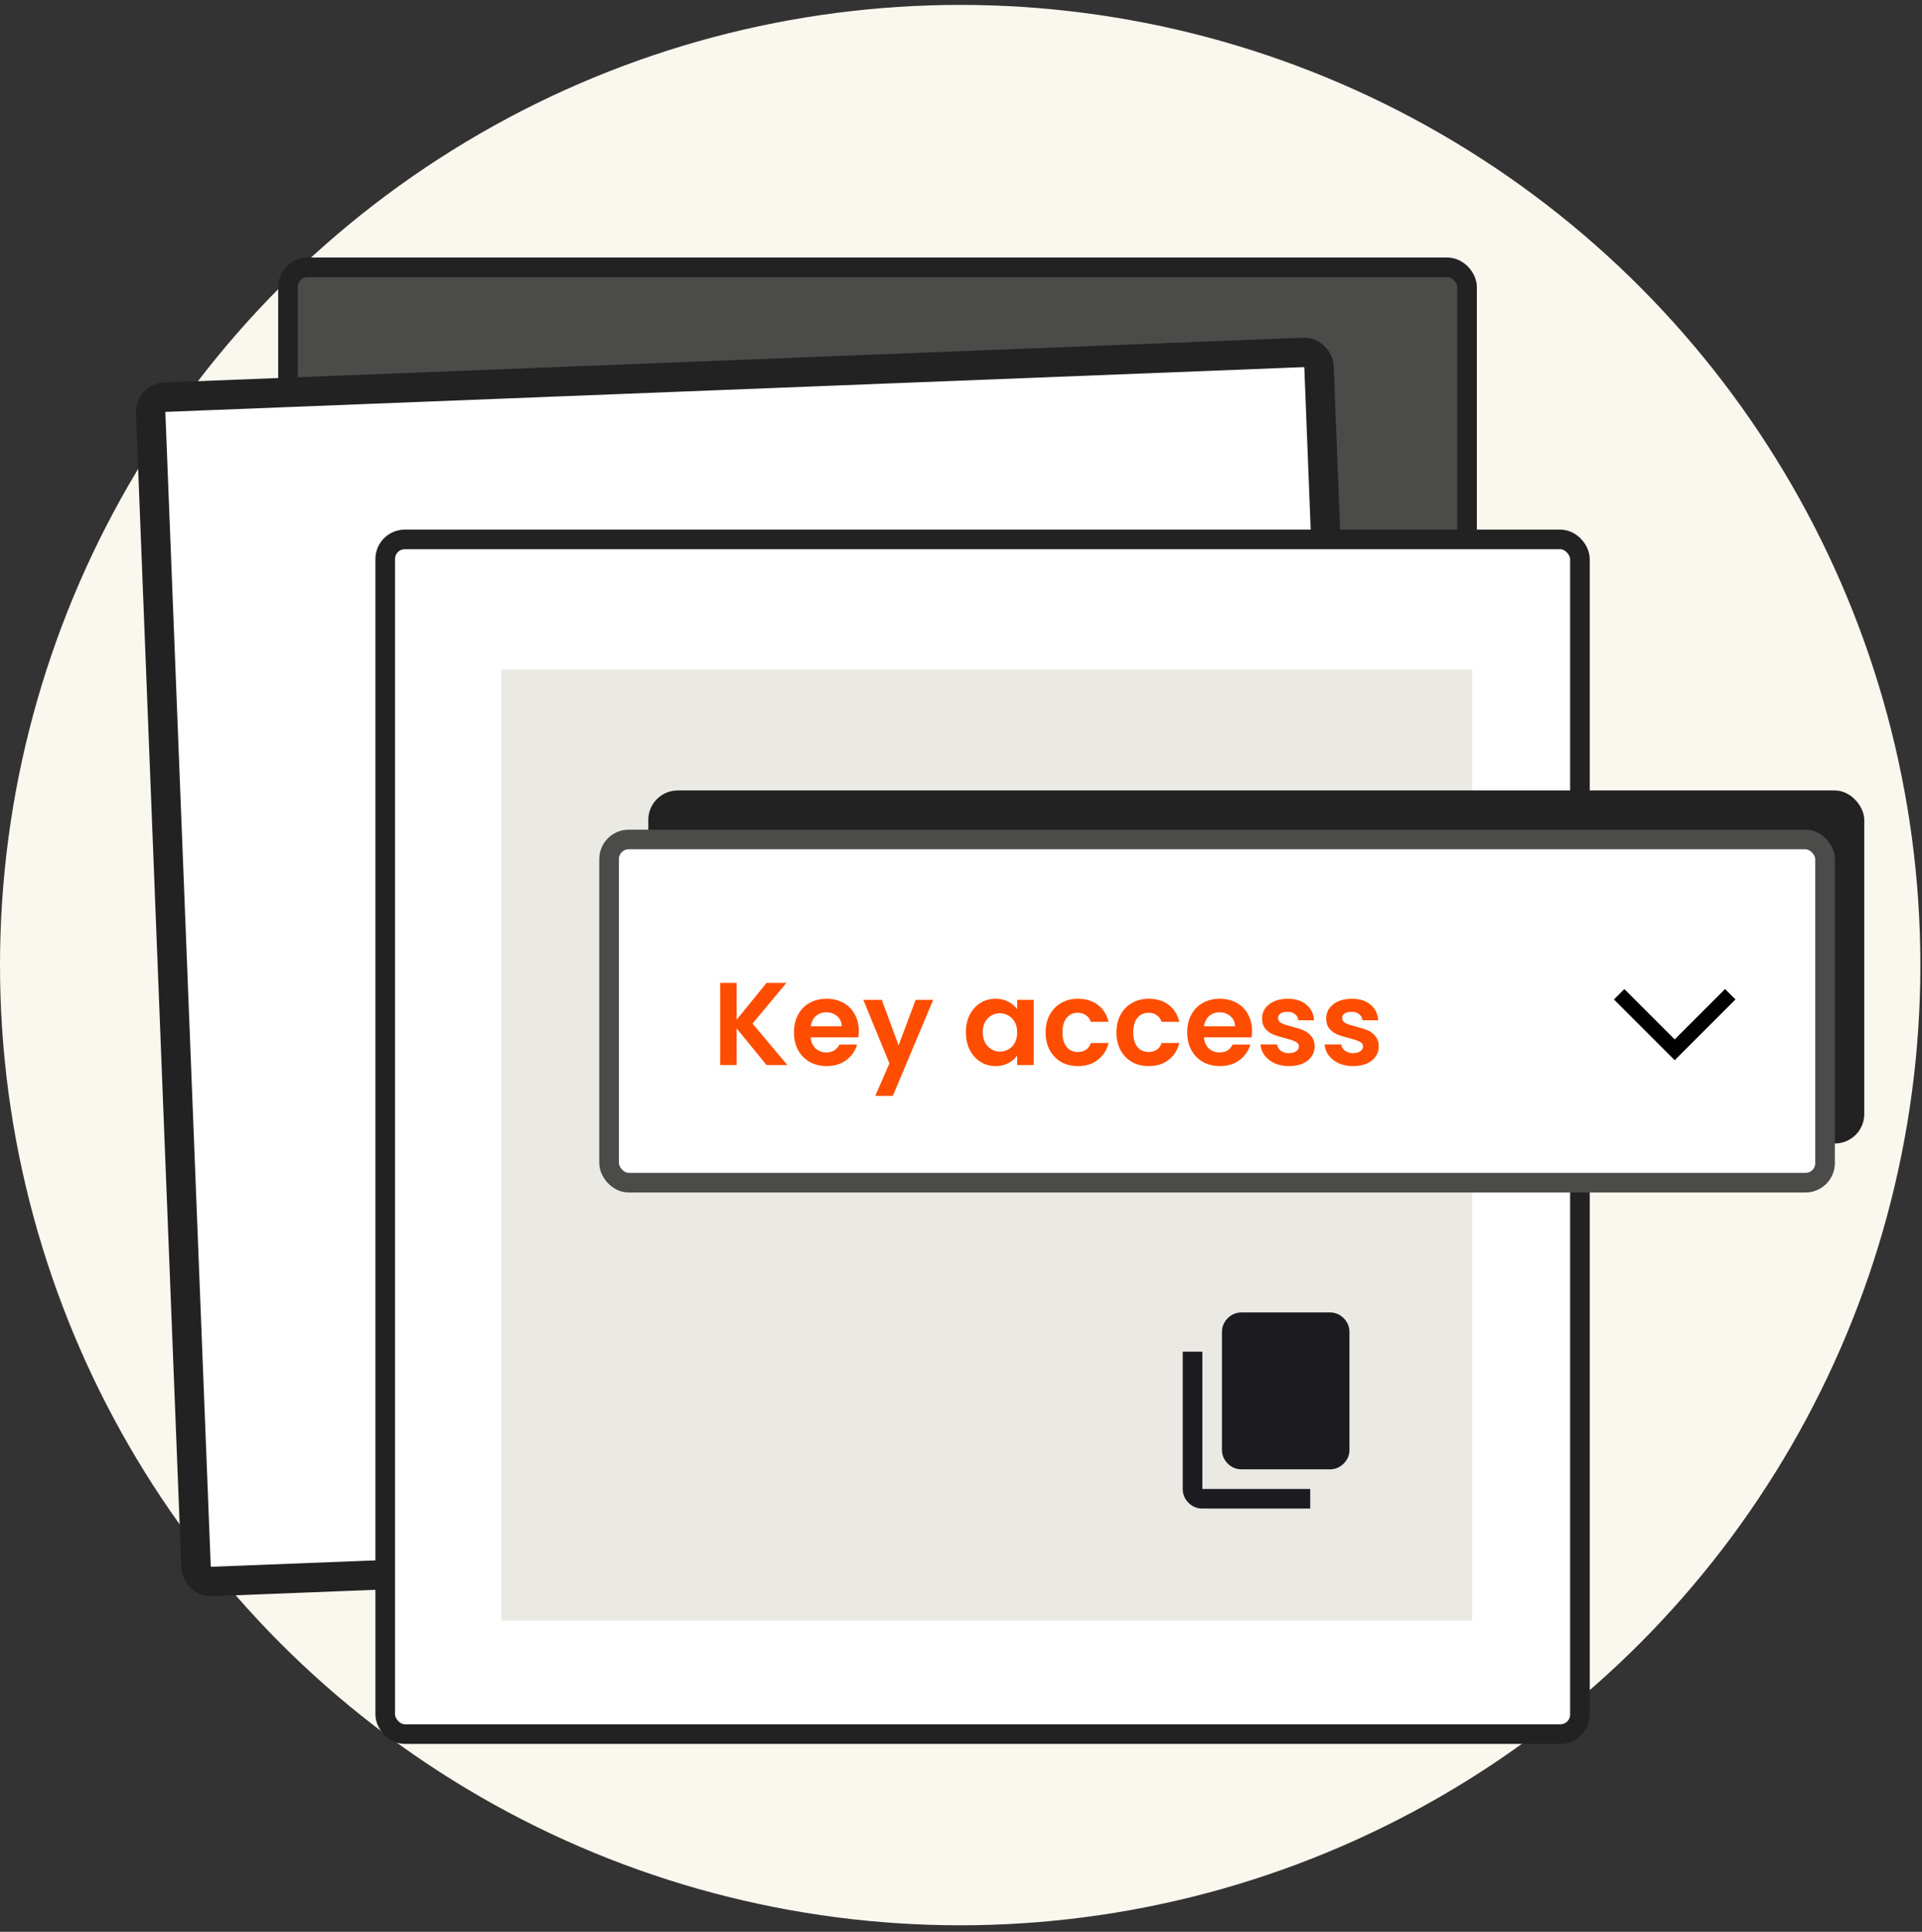
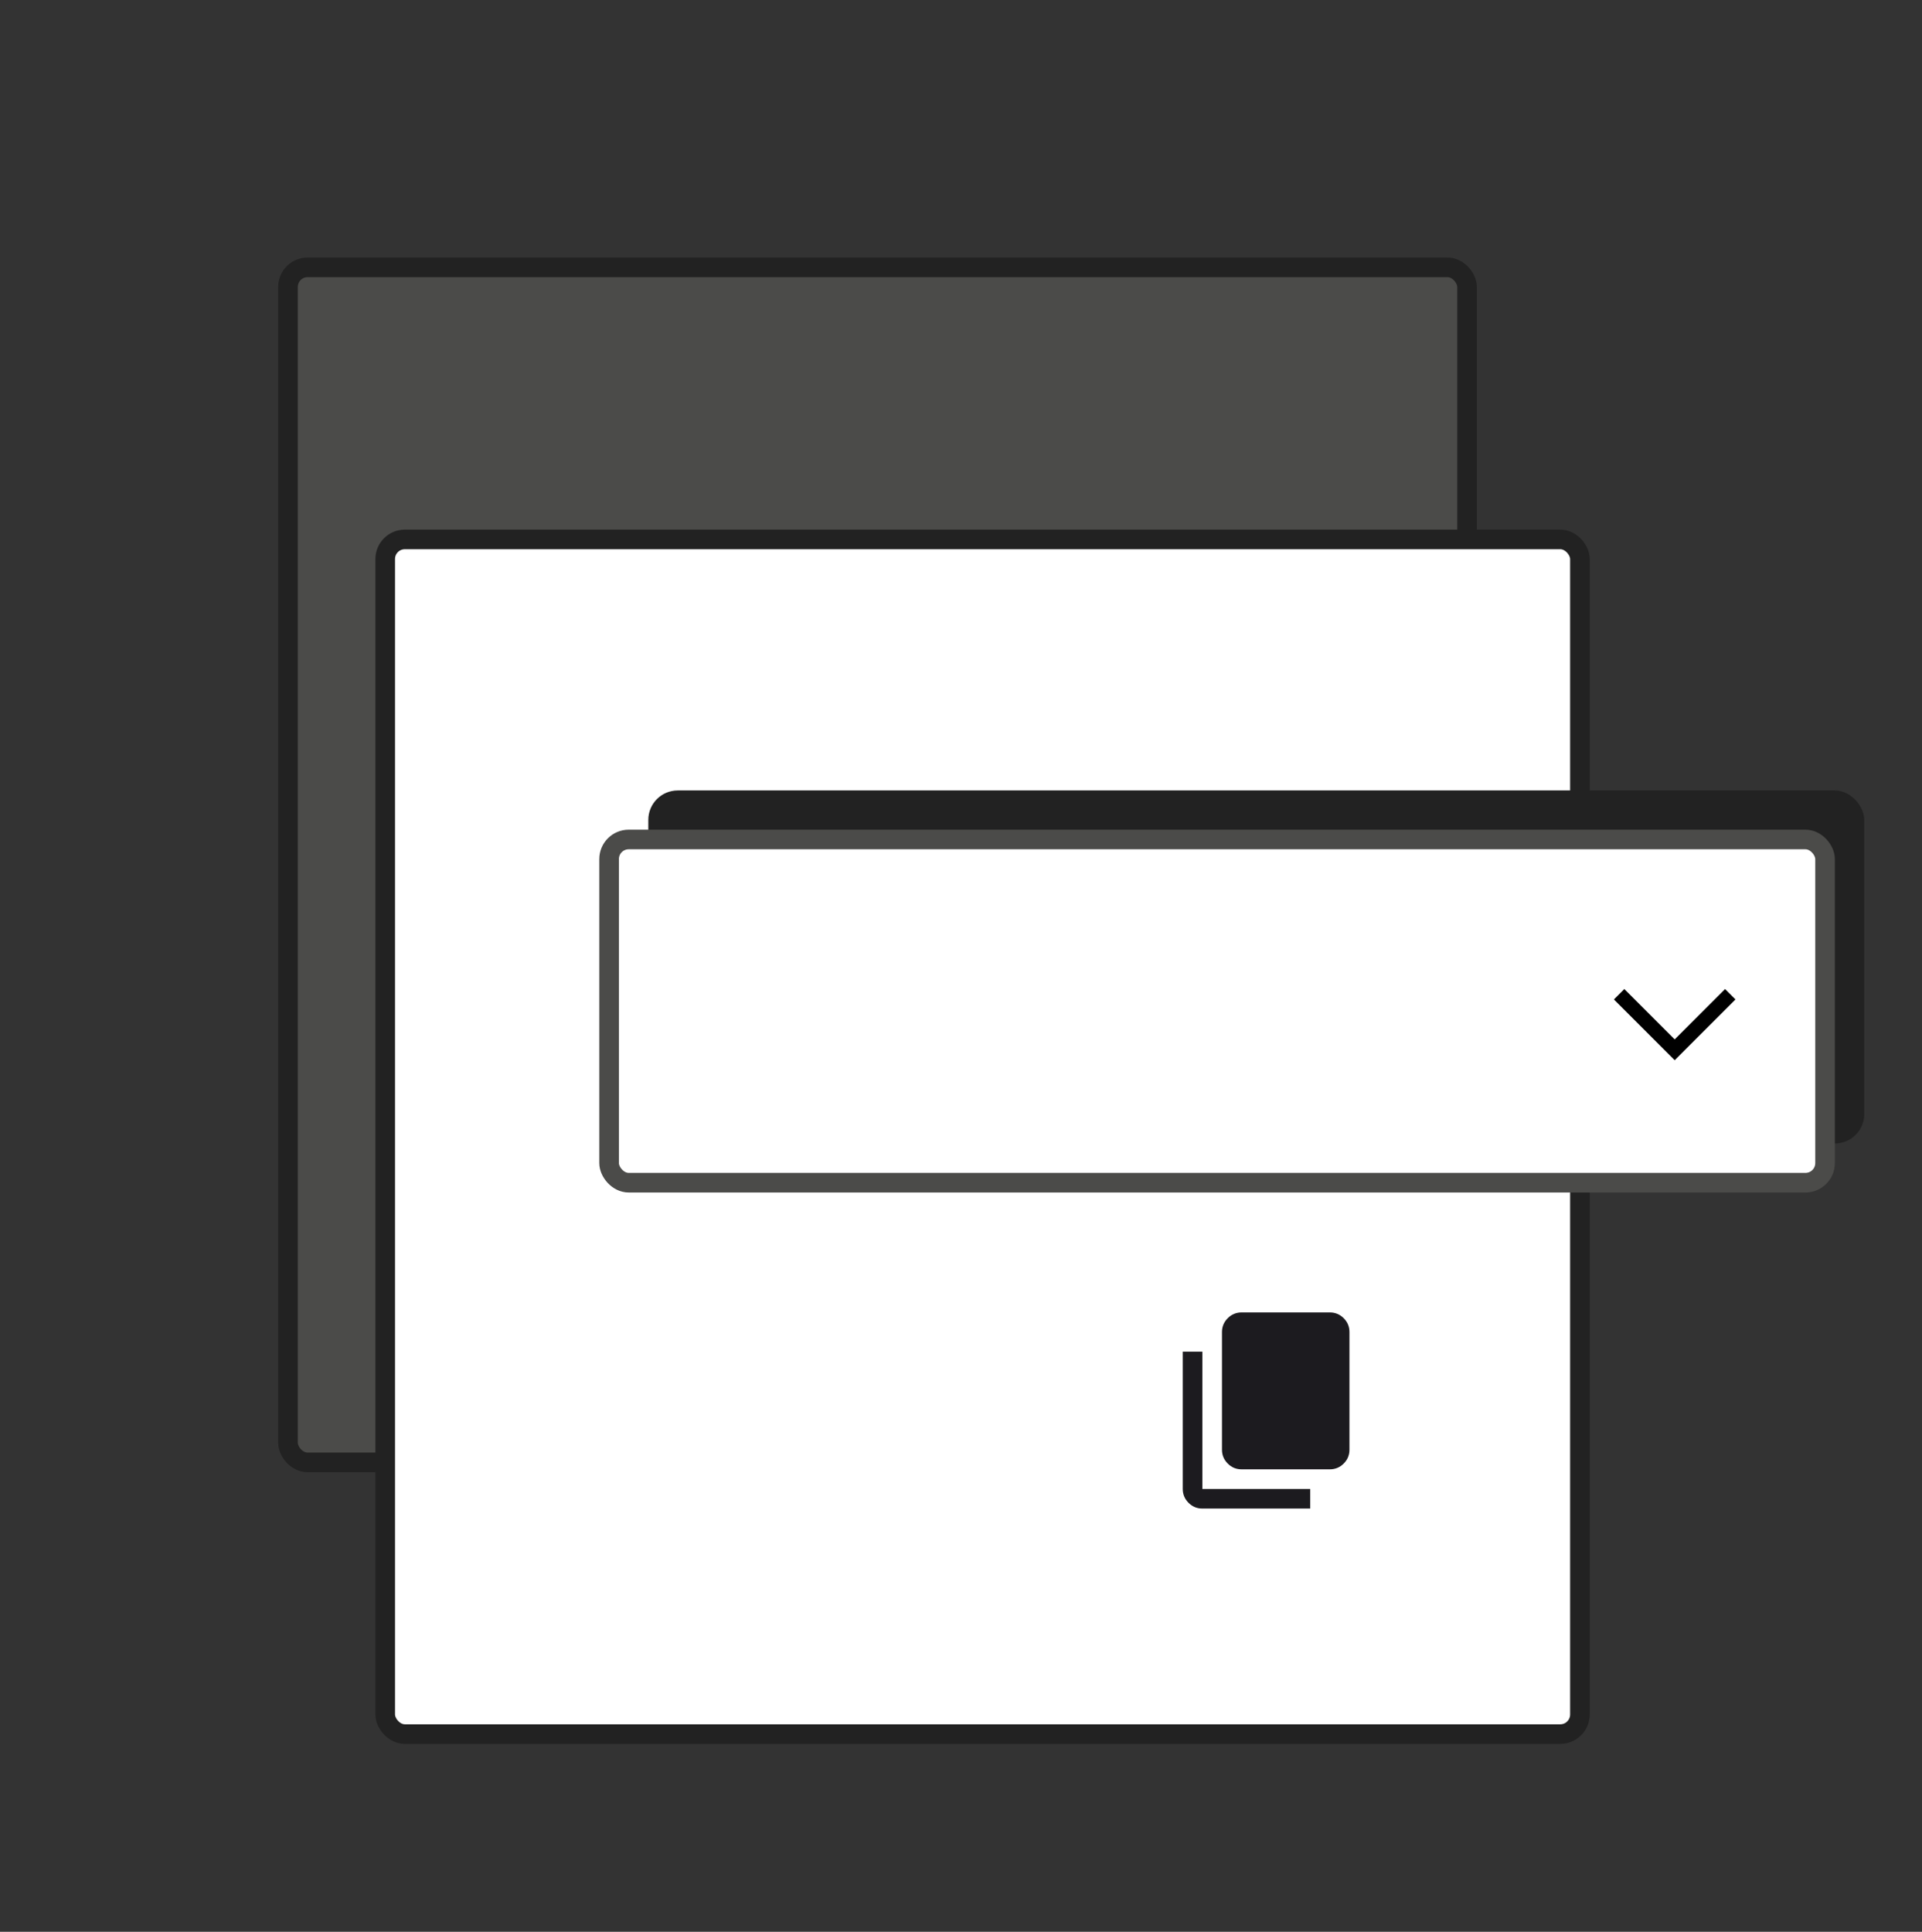
<svg xmlns="http://www.w3.org/2000/svg" width="196" height="197" viewBox="0 0 196 197" fill="none">
  <rect x="0" y="0" width="196" height="197" fill="#333333" stroke="none" />
-   <circle cx="97.917" cy="98.418" r="97.917" fill="#F9F7EE" />
  <rect x="149.605" y="149.131" width="120.237" height="121.867" rx="2" transform="rotate(-180 149.605 149.131)" fill="#4B4B49" stroke="#222222" stroke-width="2" />
-   <rect x="139.198" y="156.653" width="119.237" height="120.867" rx="1.5" transform="rotate(177.748 139.198 156.653)" fill="white" stroke="#222222" stroke-width="3" />
  <rect x="39.283" y="55.009" width="121.833" height="121.829" rx="2" fill="white" stroke="#222222" stroke-width="2" />
-   <rect x="51.131" y="68.264" width="99" height="97" fill="#EAE9E4" />
  <mask id="mask0_637_171" style="mask-type:alpha" maskUnits="userSpaceOnUse" x="117" y="131" width="25" height="25">
    <rect x="117.613" y="131.838" width="24" height="24" fill="#D9D9D9" />
  </mask>
  <g mask="url(#mask0_637_171)">
    <path d="M126.613 149.838C126.063 149.838 125.592 149.642 125.201 149.25C124.809 148.859 124.613 148.388 124.613 147.838V135.838C124.613 135.288 124.809 134.817 125.201 134.425C125.592 134.034 126.063 133.838 126.613 133.838H135.613C136.163 133.838 136.634 134.034 137.026 134.425C137.417 134.817 137.613 135.288 137.613 135.838V147.838C137.613 148.388 137.417 148.859 137.026 149.25C136.634 149.642 136.163 149.838 135.613 149.838H126.613ZM122.613 153.838C122.063 153.838 121.592 153.642 121.201 153.25C120.809 152.859 120.613 152.388 120.613 151.838V137.838H122.613V151.838H133.613V153.838H122.613Z" fill="#1C1B1F" />
  </g>
  <rect x="66.113" y="80.608" width="124" height="36" rx="3" fill="#222222" />
  <rect x="62.113" y="85.608" width="124" height="35" rx="2" fill="white" stroke="#4B4B49" stroke-width="2" />
  <path d="M165.113 101.39L170.779 107.056L176.446 101.39" stroke="black" stroke-width="1.5" />
-   <path d="M78.169 108.608L75.121 104.876V108.608H73.441V100.232H75.121V103.988L78.169 100.232H80.197L76.741 104.384L80.293 108.608H78.169ZM87.578 105.14C87.578 105.38 87.562 105.596 87.53 105.788H82.67C82.71 106.268 82.878 106.644 83.174 106.916C83.47 107.188 83.834 107.324 84.266 107.324C84.89 107.324 85.334 107.056 85.598 106.52H87.41C87.218 107.16 86.85 107.688 86.306 108.104C85.762 108.512 85.094 108.716 84.302 108.716C83.662 108.716 83.086 108.576 82.574 108.296C82.07 108.008 81.674 107.604 81.386 107.084C81.106 106.564 80.966 105.964 80.966 105.284C80.966 104.596 81.106 103.992 81.386 103.472C81.666 102.952 82.058 102.552 82.562 102.272C83.066 101.992 83.646 101.852 84.302 101.852C84.934 101.852 85.498 101.988 85.994 102.26C86.498 102.532 86.886 102.92 87.158 103.424C87.438 103.92 87.578 104.492 87.578 105.14ZM85.838 104.66C85.83 104.228 85.674 103.884 85.37 103.628C85.066 103.364 84.694 103.232 84.254 103.232C83.838 103.232 83.486 103.36 83.198 103.616C82.918 103.864 82.746 104.212 82.682 104.66H85.838ZM95.165 101.96L91.049 111.752H89.261L90.701 108.44L88.037 101.96H89.921L91.637 106.604L93.377 101.96H95.165ZM98.498 105.26C98.498 104.588 98.63 103.992 98.894 103.472C99.166 102.952 99.53 102.552 99.986 102.272C100.45 101.992 100.966 101.852 101.534 101.852C102.03 101.852 102.462 101.952 102.83 102.152C103.206 102.352 103.506 102.604 103.73 102.908V101.96H105.422V108.608H103.73V107.636C103.514 107.948 103.214 108.208 102.83 108.416C102.454 108.616 102.018 108.716 101.522 108.716C100.962 108.716 100.45 108.572 99.986 108.284C99.53 107.996 99.166 107.592 98.894 107.072C98.63 106.544 98.498 105.94 98.498 105.26ZM103.73 105.284C103.73 104.876 103.65 104.528 103.49 104.24C103.33 103.944 103.114 103.72 102.842 103.568C102.57 103.408 102.278 103.328 101.966 103.328C101.654 103.328 101.366 103.404 101.102 103.556C100.838 103.708 100.622 103.932 100.454 104.228C100.294 104.516 100.214 104.86 100.214 105.26C100.214 105.66 100.294 106.012 100.454 106.316C100.622 106.612 100.838 106.84 101.102 107C101.374 107.16 101.662 107.24 101.966 107.24C102.278 107.24 102.57 107.164 102.842 107.012C103.114 106.852 103.33 106.628 103.49 106.34C103.65 106.044 103.73 105.692 103.73 105.284ZM106.63 105.284C106.63 104.596 106.77 103.996 107.05 103.484C107.33 102.964 107.718 102.564 108.214 102.284C108.71 101.996 109.278 101.852 109.918 101.852C110.742 101.852 111.422 102.06 111.958 102.476C112.502 102.884 112.866 103.46 113.05 104.204H111.238C111.142 103.916 110.978 103.692 110.746 103.532C110.522 103.364 110.242 103.28 109.906 103.28C109.426 103.28 109.046 103.456 108.766 103.808C108.486 104.152 108.346 104.644 108.346 105.284C108.346 105.916 108.486 106.408 108.766 106.76C109.046 107.104 109.426 107.276 109.906 107.276C110.586 107.276 111.03 106.972 111.238 106.364H113.05C112.866 107.084 112.502 107.656 111.958 108.08C111.414 108.504 110.734 108.716 109.918 108.716C109.278 108.716 108.71 108.576 108.214 108.296C107.718 108.008 107.33 107.608 107.05 107.096C106.77 106.576 106.63 105.972 106.63 105.284ZM113.849 105.284C113.849 104.596 113.989 103.996 114.269 103.484C114.549 102.964 114.937 102.564 115.433 102.284C115.929 101.996 116.497 101.852 117.137 101.852C117.961 101.852 118.641 102.06 119.177 102.476C119.721 102.884 120.085 103.46 120.269 104.204H118.457C118.361 103.916 118.197 103.692 117.965 103.532C117.741 103.364 117.461 103.28 117.125 103.28C116.645 103.28 116.265 103.456 115.985 103.808C115.705 104.152 115.565 104.644 115.565 105.284C115.565 105.916 115.705 106.408 115.985 106.76C116.265 107.104 116.645 107.276 117.125 107.276C117.805 107.276 118.249 106.972 118.457 106.364H120.269C120.085 107.084 119.721 107.656 119.177 108.08C118.633 108.504 117.953 108.716 117.137 108.716C116.497 108.716 115.929 108.576 115.433 108.296C114.937 108.008 114.549 107.608 114.269 107.096C113.989 106.576 113.849 105.972 113.849 105.284ZM127.68 105.14C127.68 105.38 127.664 105.596 127.632 105.788H122.772C122.812 106.268 122.98 106.644 123.276 106.916C123.572 107.188 123.936 107.324 124.368 107.324C124.992 107.324 125.436 107.056 125.7 106.52H127.512C127.32 107.16 126.952 107.688 126.408 108.104C125.864 108.512 125.196 108.716 124.404 108.716C123.764 108.716 123.188 108.576 122.676 108.296C122.172 108.008 121.776 107.604 121.488 107.084C121.208 106.564 121.068 105.964 121.068 105.284C121.068 104.596 121.208 103.992 121.488 103.472C121.768 102.952 122.16 102.552 122.664 102.272C123.168 101.992 123.748 101.852 124.404 101.852C125.036 101.852 125.6 101.988 126.096 102.26C126.6 102.532 126.988 102.92 127.26 103.424C127.54 103.92 127.68 104.492 127.68 105.14ZM125.94 104.66C125.932 104.228 125.776 103.884 125.472 103.628C125.168 103.364 124.796 103.232 124.356 103.232C123.94 103.232 123.588 103.36 123.3 103.616C123.02 103.864 122.848 104.212 122.784 104.66H125.94ZM131.45 108.716C130.906 108.716 130.418 108.62 129.986 108.428C129.554 108.228 129.21 107.96 128.954 107.624C128.706 107.288 128.57 106.916 128.546 106.508H130.238C130.27 106.764 130.394 106.976 130.61 107.144C130.834 107.312 131.11 107.396 131.438 107.396C131.758 107.396 132.006 107.332 132.182 107.204C132.366 107.076 132.458 106.912 132.458 106.712C132.458 106.496 132.346 106.336 132.122 106.232C131.906 106.12 131.558 106 131.078 105.872C130.582 105.752 130.174 105.628 129.854 105.5C129.542 105.372 129.27 105.176 129.038 104.912C128.814 104.648 128.702 104.292 128.702 103.844C128.702 103.476 128.806 103.14 129.014 102.836C129.23 102.532 129.534 102.292 129.926 102.116C130.326 101.94 130.794 101.852 131.33 101.852C132.122 101.852 132.754 102.052 133.226 102.452C133.698 102.844 133.958 103.376 134.006 104.048H132.398C132.374 103.784 132.262 103.576 132.062 103.424C131.87 103.264 131.61 103.184 131.282 103.184C130.978 103.184 130.742 103.24 130.574 103.352C130.414 103.464 130.334 103.62 130.334 103.82C130.334 104.044 130.446 104.216 130.67 104.336C130.894 104.448 131.242 104.564 131.714 104.684C132.194 104.804 132.59 104.928 132.902 105.056C133.214 105.184 133.482 105.384 133.706 105.656C133.938 105.92 134.058 106.272 134.066 106.712C134.066 107.096 133.958 107.44 133.742 107.744C133.534 108.048 133.23 108.288 132.83 108.464C132.438 108.632 131.978 108.716 131.45 108.716ZM137.989 108.716C137.445 108.716 136.957 108.62 136.525 108.428C136.093 108.228 135.749 107.96 135.493 107.624C135.245 107.288 135.109 106.916 135.085 106.508H136.777C136.809 106.764 136.933 106.976 137.149 107.144C137.373 107.312 137.649 107.396 137.977 107.396C138.297 107.396 138.545 107.332 138.721 107.204C138.905 107.076 138.997 106.912 138.997 106.712C138.997 106.496 138.885 106.336 138.661 106.232C138.445 106.12 138.097 106 137.617 105.872C137.121 105.752 136.713 105.628 136.393 105.5C136.081 105.372 135.809 105.176 135.577 104.912C135.353 104.648 135.241 104.292 135.241 103.844C135.241 103.476 135.345 103.14 135.553 102.836C135.769 102.532 136.073 102.292 136.465 102.116C136.865 101.94 137.333 101.852 137.869 101.852C138.661 101.852 139.293 102.052 139.765 102.452C140.237 102.844 140.497 103.376 140.545 104.048H138.937C138.913 103.784 138.801 103.576 138.601 103.424C138.409 103.264 138.149 103.184 137.821 103.184C137.517 103.184 137.281 103.24 137.113 103.352C136.953 103.464 136.873 103.62 136.873 103.82C136.873 104.044 136.985 104.216 137.209 104.336C137.433 104.448 137.781 104.564 138.253 104.684C138.733 104.804 139.129 104.928 139.441 105.056C139.753 105.184 140.021 105.384 140.245 105.656C140.477 105.92 140.597 106.272 140.605 106.712C140.605 107.096 140.497 107.44 140.281 107.744C140.073 108.048 139.769 108.288 139.369 108.464C138.977 108.632 138.517 108.716 137.989 108.716Z" fill="#FF4D00" />
</svg>